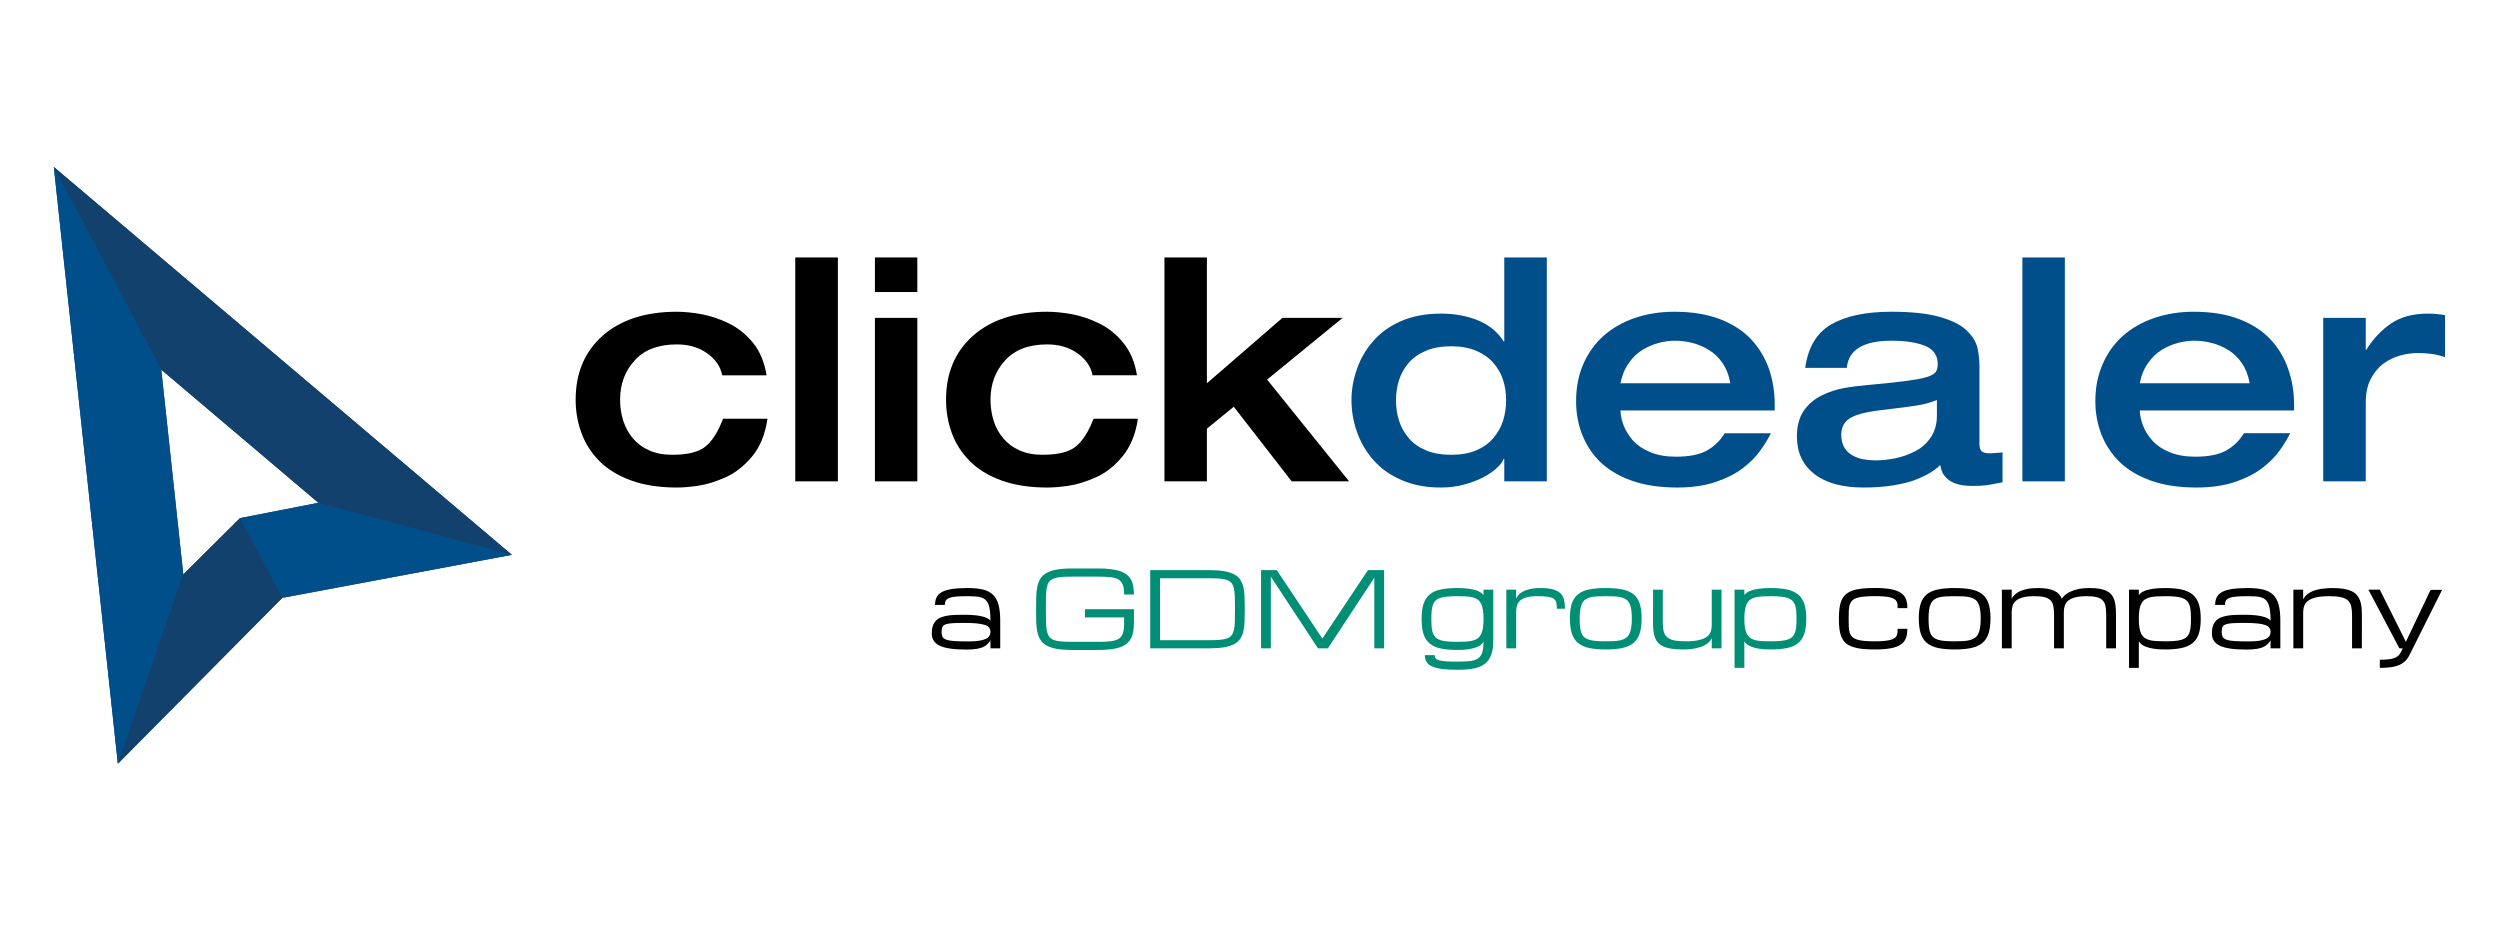
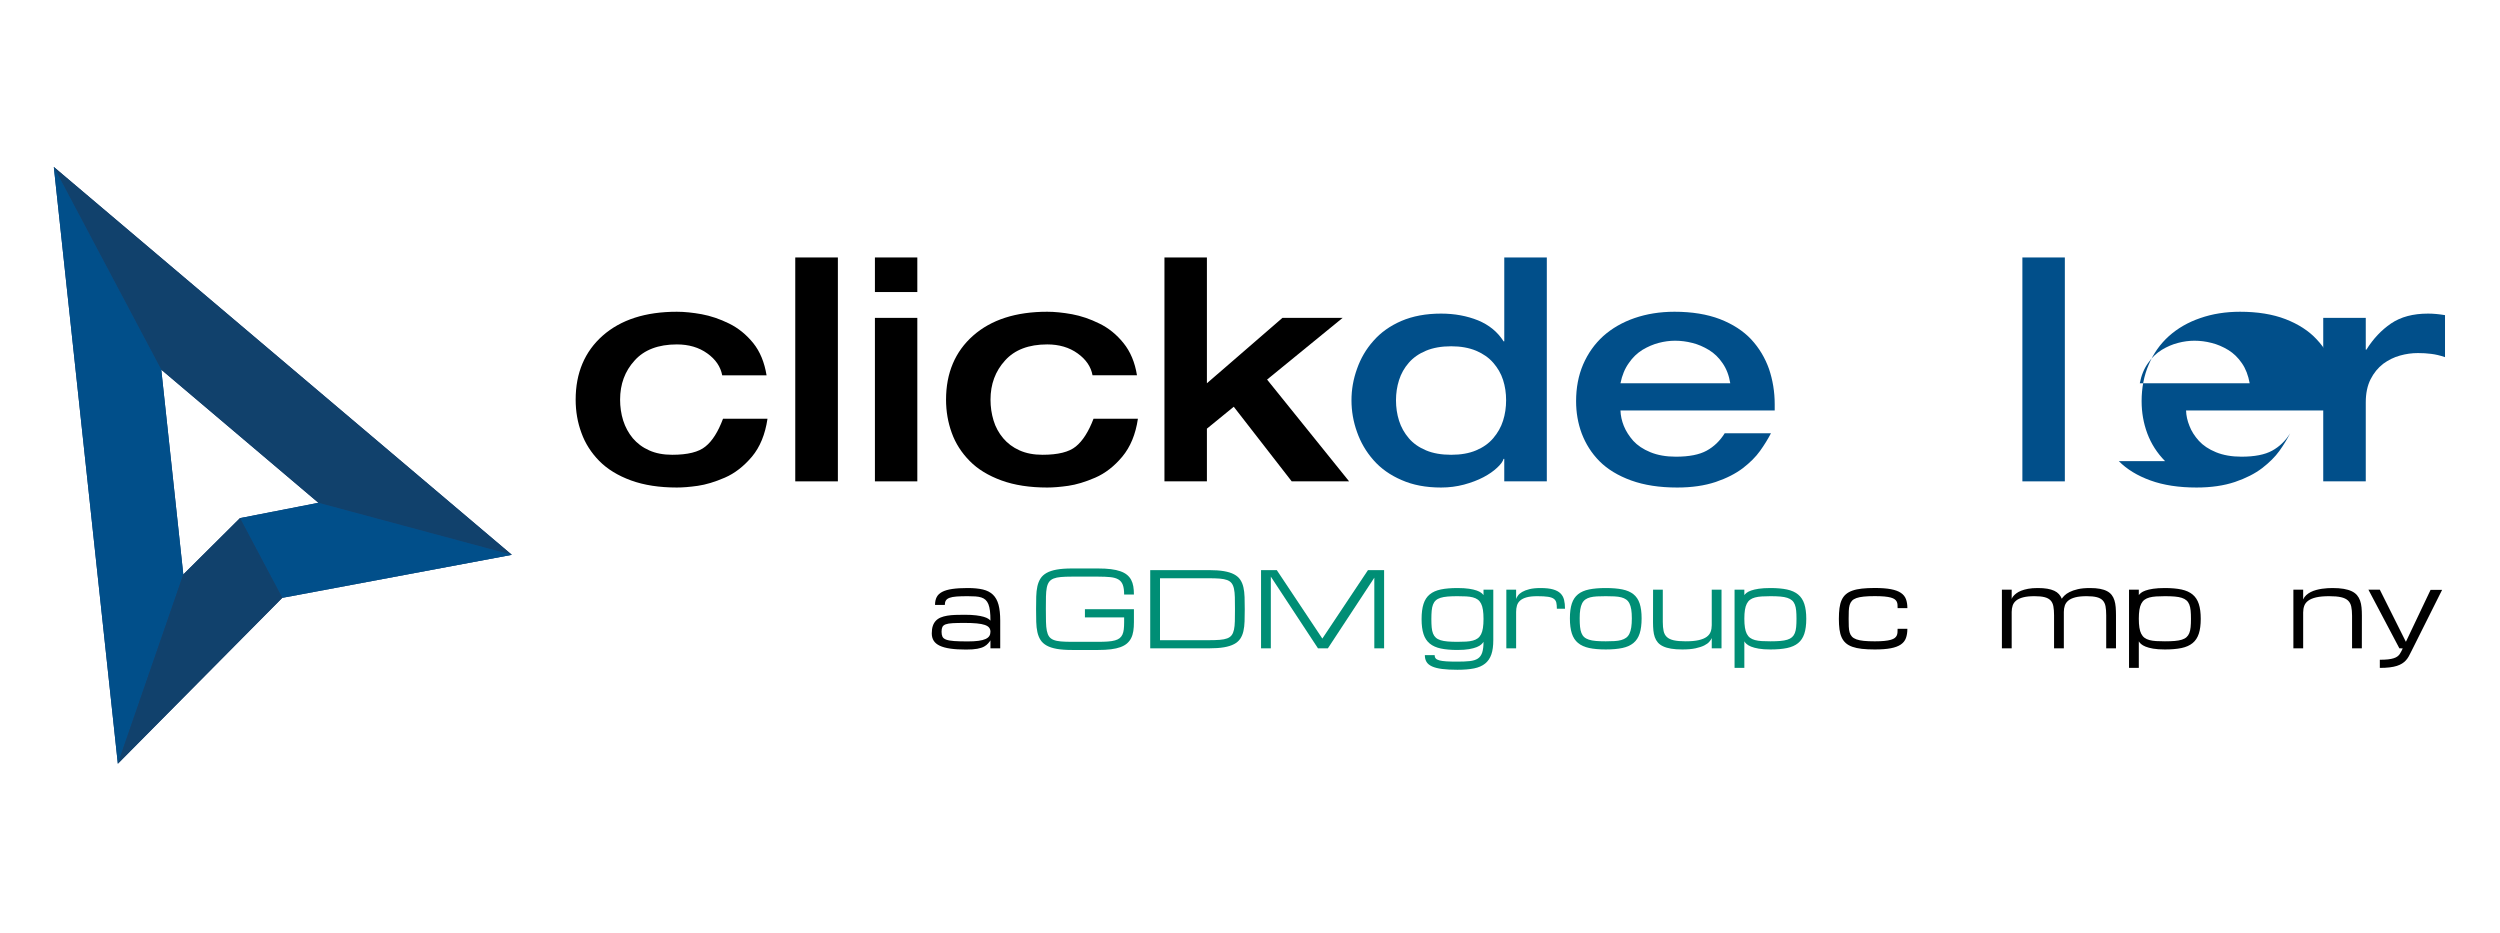
<svg xmlns="http://www.w3.org/2000/svg" viewBox="0 0 1365.333 509.333" height="509.333" width="1365.333" xml:space="preserve" id="svg2">
  <defs id="defs6">
    <clipPath id="clipPath18" clipPathUnits="userSpaceOnUse">
      <path id="path16" d="M 0,382 H 1024 V 0 H 0 Z" />
    </clipPath>
  </defs>
  <g transform="matrix(1.333,0,0,-1.333,0,509.333)" id="g10">
    <g id="g12">
      <g clip-path="url(#clipPath18)" id="g14">
        <g transform="translate(396.482,119.305)" id="g20">
          <path id="path22" style="fill:#000000;fill-opacity:1;fill-rule:nonzero;stroke:none" d="M 0,0 C 1.766,0 3.245,0.082 4.435,0.247 5.625,0.413 6.58,0.66 7.304,0.988 8.027,1.319 8.542,1.73 8.847,2.226 9.154,2.719 9.307,3.294 9.307,3.953 9.307,4.612 9.13,5.171 8.775,5.631 8.42,6.091 7.829,6.466 7.001,6.754 6.174,7.041 5.078,7.249 3.714,7.381 2.351,7.51 0.667,7.577 -1.335,7.577 -3.338,7.577 -4.956,7.542 -6.187,7.473 -7.417,7.405 -8.368,7.247 -9.035,7 -9.703,6.752 -10.151,6.39 -10.382,5.909 c -0.229,-0.48 -0.343,-1.132 -0.343,-1.956 0,-0.824 0.121,-1.492 0.365,-2.006 0.243,-0.515 0.741,-0.916 1.492,-1.205 C -8.117,0.454 -7.035,0.26 -5.624,0.155 -4.212,0.053 -2.338,0 0,0 M 9.307,0.462 C 9.265,0.294 8.952,-0.125 8.369,-0.792 7.95,-1.293 7.394,-1.733 6.698,-2.116 6.002,-2.499 5.074,-2.798 3.913,-3.013 2.75,-3.228 1.224,-3.336 -0.668,-3.336 c -2.518,0 -4.667,0.127 -6.448,0.385 -1.781,0.258 -3.234,0.653 -4.36,1.189 -1.128,0.536 -1.951,1.221 -2.473,2.056 -0.522,0.835 -0.783,1.828 -0.783,2.983 0,1.21 0.143,2.236 0.428,3.078 0.284,0.843 0.702,1.547 1.252,2.12 0.55,0.569 1.214,1.013 1.992,1.334 0.779,0.32 1.666,0.563 2.661,0.731 0.995,0.166 2.083,0.272 3.266,0.313 1.182,0.043 2.441,0.062 3.778,0.062 1.904,0 3.498,-0.081 4.778,-0.24 1.279,-0.159 2.326,-0.362 3.14,-0.606 C 7.376,9.826 7.992,9.565 8.41,9.287 8.827,9.009 9.125,8.753 9.307,8.516 c 0,1.557 -0.066,2.885 -0.199,3.985 C 8.977,13.6 8.76,14.518 8.462,15.256 8.162,15.993 7.776,16.58 7.304,17.018 6.83,17.456 6.25,17.787 5.561,18.01 4.874,18.232 4.069,18.375 3.152,18.437 2.233,18.5 1.182,18.53 0,18.53 -1.835,18.53 -3.36,18.485 -4.57,18.396 -5.779,18.305 -6.74,18.127 -7.449,17.863 -8.158,17.6 -8.661,17.233 -8.951,16.767 -9.244,16.302 -9.39,15.692 -9.39,14.941 h -4.006 c 0,1.267 0.226,2.337 0.679,3.214 0.45,0.878 1.202,1.589 2.253,2.139 1.05,0.549 2.431,0.951 4.141,1.199 1.712,0.252 3.82,0.377 6.323,0.377 2.448,0 4.521,-0.201 6.218,-0.604 1.698,-0.406 3.072,-1.115 4.121,-2.129 1.052,-1.016 1.808,-2.383 2.276,-4.102 0.466,-1.717 0.698,-3.891 0.698,-6.519 V -2.836 H 9.307 Z" />
        </g>
        <g transform="translate(460.565,138.503)" id="g24">
          <path id="path26" style="fill:#008e75;fill-opacity:1;fill-rule:nonzero;stroke:none" d="m 0,0 c 0,1.67 -0.182,2.992 -0.544,3.965 -0.362,0.973 -0.958,1.711 -1.793,2.212 -0.835,0.503 -1.934,0.82 -3.298,0.96 -1.364,0.138 -3.046,0.21 -5.05,0.21 H -21.41 c -1.781,0 -3.279,-0.054 -4.496,-0.158 -1.219,-0.104 -2.223,-0.315 -3.016,-0.635 -0.794,-0.321 -1.405,-0.781 -1.836,-1.377 -0.431,-0.599 -0.744,-1.391 -0.939,-2.379 -0.196,-0.988 -0.307,-2.203 -0.334,-3.644 -0.028,-1.438 -0.042,-3.159 -0.042,-5.162 0,-2.005 0.017,-3.726 0.052,-5.165 0.034,-1.439 0.149,-2.654 0.344,-3.642 0.195,-0.989 0.505,-1.781 0.929,-2.378 0.424,-0.598 1.032,-1.058 1.826,-1.379 0.793,-0.32 1.797,-0.531 3.016,-0.635 1.217,-0.103 2.715,-0.157 4.496,-0.157 h 10.746 c 1.559,0 2.901,0.041 4.027,0.125 1.128,0.084 2.088,0.237 2.881,0.46 0.793,0.221 1.431,0.528 1.919,0.917 0.487,0.39 0.867,0.88 1.138,1.471 0.271,0.593 0.455,1.301 0.552,2.128 0.098,0.828 0.147,1.8 0.147,2.913 v 2.002 h -16.068 v 3.34 H 4.006 v -5.342 c 0,-1.338 -0.084,-2.545 -0.25,-3.621 -0.167,-1.079 -0.463,-2.04 -0.888,-2.88 -0.424,-0.84 -0.991,-1.567 -1.7,-2.18 -0.71,-0.613 -1.606,-1.117 -2.692,-1.513 -1.084,-0.396 -2.379,-0.687 -3.882,-0.877 -1.502,-0.188 -3.254,-0.281 -5.258,-0.281 H -21.41 c -2.448,0 -4.51,0.149 -6.188,0.448 -1.675,0.299 -3.056,0.751 -4.141,1.358 -1.085,0.603 -1.923,1.366 -2.514,2.283 -0.592,0.919 -1.022,1.997 -1.295,3.235 -0.271,1.237 -0.427,2.637 -0.469,4.194 -0.042,1.558 -0.063,3.283 -0.063,5.176 0,1.892 0.021,3.615 0.063,5.175 0.042,1.557 0.198,2.956 0.469,4.192 0.273,1.24 0.703,2.317 1.295,3.237 0.591,0.917 1.429,1.678 2.514,2.283 1.085,0.606 2.466,1.057 4.141,1.357 1.678,0.298 3.74,0.449 6.188,0.449 h 10.725 c 2.004,0 3.757,-0.094 5.259,-0.283 C -3.923,10.216 -2.63,9.93 -1.544,9.547 -0.46,9.164 0.441,8.682 1.158,8.098 1.875,7.513 2.444,6.825 2.868,6.031 3.293,5.239 3.589,4.342 3.756,3.339 3.922,2.338 4.006,1.225 4.006,0 Z" />
        </g>
        <g transform="translate(495.266,119.808)" id="g28">
          <path id="path30" style="fill:#008e75;fill-opacity:1;fill-rule:nonzero;stroke:none" d="m 0,0 c 1.767,0 3.262,0.049 4.486,0.146 1.223,0.097 2.233,0.294 3.026,0.593 0.793,0.301 1.405,0.735 1.836,1.307 0.431,0.567 0.748,1.324 0.95,2.262 0.202,0.939 0.32,2.094 0.355,3.463 0.035,1.372 0.052,3.01 0.052,4.917 0,1.904 -0.017,3.542 -0.052,4.914 -0.035,1.369 -0.153,2.523 -0.355,3.463 -0.202,0.938 -0.519,1.694 -0.95,2.263 -0.431,0.57 -1.043,1.005 -1.836,1.305 C 6.719,24.932 5.714,25.13 4.497,25.228 3.279,25.325 1.781,25.375 0,25.375 H -20.012 V 0 Z M -24.018,-3.339 V 28.712 H 0 c 2.448,0 4.51,-0.143 6.187,-0.429 1.676,-0.284 3.06,-0.719 4.153,-1.303 1.091,-0.584 1.933,-1.315 2.524,-2.192 0.592,-0.876 1.023,-1.908 1.294,-3.098 0.271,-1.189 0.431,-2.533 0.48,-4.027 0.049,-1.495 0.073,-3.155 0.073,-4.975 0,-1.825 -0.024,-3.484 -0.073,-4.978 C 14.589,6.215 14.429,4.872 14.158,3.682 13.887,2.494 13.456,1.461 12.864,0.585 12.273,-0.293 11.431,-1.023 10.34,-1.606 9.247,-2.191 7.863,-2.627 6.187,-2.911 4.51,-3.196 2.448,-3.339 0,-3.339 Z" />
        </g>
        <g transform="translate(520.661,145.85)" id="g32">
          <path id="path34" style="fill:#008e75;fill-opacity:1;fill-rule:nonzero;stroke:none" d="M 0,0 V -29.381 H -4.007 V 2.67 H 2.439 L 21.109,-25.377 39.802,2.67 h 6.606 V -29.381 H 42.4 V -0.438 L 23.372,-29.381 h -4.051 z" />
        </g>
        <g transform="translate(597.117,137.835)" id="g36">
          <path id="path38" style="fill:#008e75;fill-opacity:1;fill-rule:nonzero;stroke:none" d="m 0,0 c -1.559,0 -2.904,-0.049 -4.038,-0.146 -1.134,-0.097 -2.097,-0.271 -2.89,-0.521 -0.793,-0.25 -1.435,-0.599 -1.931,-1.042 -0.493,-0.447 -0.876,-1.017 -1.148,-1.712 -0.27,-0.696 -0.451,-1.534 -0.542,-2.514 -0.09,-0.981 -0.135,-2.133 -0.135,-3.455 0,-1.307 0.045,-2.445 0.135,-3.411 0.091,-0.968 0.272,-1.795 0.542,-2.482 0.272,-0.69 0.655,-1.255 1.148,-1.702 0.496,-0.445 1.138,-0.792 1.931,-1.042 0.793,-0.25 1.756,-0.426 2.89,-0.522 1.134,-0.098 2.479,-0.147 4.038,-0.147 1.336,0 2.524,0.032 3.567,0.095 1.044,0.062 1.962,0.2 2.755,0.416 0.793,0.215 1.464,0.53 2.014,0.938 0.549,0.411 0.998,0.961 1.347,1.65 0.347,0.69 0.601,1.543 0.76,2.567 0.161,1.021 0.24,2.257 0.24,3.703 0,1.447 -0.079,2.684 -0.24,3.715 -0.159,1.029 -0.413,1.888 -0.76,2.577 -0.349,0.688 -0.798,1.234 -1.347,1.638 -0.55,0.403 -1.221,0.71 -2.014,0.918 -0.793,0.208 -1.711,0.34 -2.755,0.396 C 2.524,-0.027 1.336,0 0,0 m 14.689,-18.027 c 0,-2.337 -0.262,-4.279 -0.793,-5.824 -0.528,-1.543 -1.376,-2.793 -2.545,-3.745 -1.168,-0.953 -2.685,-1.616 -4.548,-1.992 C 4.938,-29.963 2.67,-30.151 0,-30.151 c -2.504,0 -4.607,0.111 -6.312,0.334 -1.705,0.222 -3.079,0.573 -4.121,1.053 -1.044,0.481 -1.793,1.099 -2.244,1.858 -0.452,0.758 -0.677,1.678 -0.677,2.764 h 4.004 c 0,-0.542 0.144,-0.988 0.429,-1.336 0.284,-0.347 0.783,-0.618 1.493,-0.812 0.709,-0.194 1.664,-0.331 2.867,-0.409 1.205,-0.077 2.724,-0.114 4.561,-0.114 2.004,0 3.686,0.073 5.05,0.22 1.362,0.146 2.463,0.489 3.296,1.031 0.835,0.544 1.432,1.364 1.795,2.464 0.361,1.099 0.542,2.566 0.542,4.402 -0.195,-0.332 -0.503,-0.696 -0.929,-1.084 -0.424,-0.39 -1.042,-0.752 -1.857,-1.087 -0.813,-0.332 -1.86,-0.611 -3.14,-0.835 -1.28,-0.221 -2.864,-0.332 -4.757,-0.332 -2.672,0 -4.938,0.197 -6.803,0.594 -1.863,0.395 -3.381,1.076 -4.549,2.034 -1.169,0.96 -2.016,2.255 -2.546,3.882 -0.529,1.627 -0.793,3.672 -0.793,6.134 0,2.506 0.264,4.578 0.793,6.22 0.53,1.64 1.377,2.941 2.546,3.901 1.168,0.96 2.686,1.634 4.549,2.025 C -4.938,3.146 -2.672,3.34 0,3.34 1.893,3.34 3.477,3.241 4.757,3.047 6.037,2.853 7.084,2.608 7.897,2.317 8.712,2.025 9.33,1.709 9.754,1.367 10.18,1.027 10.488,0.718 10.683,0.439 v 2.234 h 4.006 z" />
        </g>
        <g transform="translate(637.851,132.683)" id="g40">
          <path id="path42" style="fill:#008e75;fill-opacity:1;fill-rule:nonzero;stroke:none" d="m 0,0 c 0,1 -0.073,1.833 -0.22,2.492 -0.146,0.661 -0.49,1.191 -1.033,1.586 -0.542,0.398 -1.346,0.676 -2.409,0.835 -1.065,0.161 -2.515,0.239 -4.353,0.239 -1.793,0 -3.254,-0.155 -4.381,-0.467 -1.126,-0.314 -2.01,-0.756 -2.65,-1.326 -0.641,-0.571 -1.074,-1.254 -1.304,-2.044 -0.229,-0.794 -0.344,-1.677 -0.344,-2.651 v -14.878 h -4.007 V 7.825 h 4.007 v -3.82 c 0.138,0.432 0.396,0.908 0.773,1.431 0.375,0.522 0.945,1.007 1.709,1.46 0.767,0.452 1.757,0.831 2.974,1.137 1.218,0.307 2.738,0.459 4.56,0.459 2.087,0 3.784,-0.184 5.092,-0.554 C -0.278,7.57 0.74,7.028 1.471,6.312 2.2,5.595 2.695,4.708 2.952,3.65 3.21,2.593 3.338,1.377 3.338,0 Z" />
        </g>
        <g transform="translate(647.198,128.758)" id="g44">
          <path id="path46" style="fill:#008e75;fill-opacity:1;fill-rule:nonzero;stroke:none" d="m 0,0 c 0,-1.321 0.049,-2.47 0.146,-3.447 0.097,-0.977 0.283,-1.816 0.553,-2.516 0.271,-0.703 0.651,-1.274 1.136,-1.713 0.488,-0.441 1.128,-0.791 1.921,-1.053 0.793,-0.262 1.757,-0.44 2.89,-0.537 1.134,-0.097 2.48,-0.144 4.039,-0.144 1.335,0 2.527,0.032 3.578,0.094 1.05,0.061 1.968,0.202 2.754,0.421 0.786,0.221 1.456,0.535 2.012,0.94 0.557,0.406 1.005,0.959 1.347,1.661 0.341,0.702 0.592,1.564 0.752,2.589 0.16,1.026 0.239,2.259 0.239,3.705 0,1.416 -0.079,2.624 -0.239,3.62 -0.16,0.998 -0.411,1.833 -0.752,2.507 -0.342,0.674 -0.79,1.207 -1.347,1.6 C 18.473,8.119 17.803,8.414 17.017,8.614 16.231,8.813 15.313,8.94 14.263,8.995 13.212,9.05 12.02,9.077 10.685,9.077 9.348,9.077 8.155,9.05 7.105,8.995 6.055,8.94 5.136,8.813 4.35,8.614 3.564,8.414 2.894,8.119 2.337,7.727 1.781,7.334 1.333,6.801 0.991,6.127 0.649,5.453 0.399,4.618 0.239,3.62 0.079,2.624 0,1.416 0,0 m -4.008,0 c 0,2.44 0.265,4.463 0.794,6.062 0.529,1.601 1.377,2.872 2.546,3.809 1.168,0.938 2.686,1.598 4.55,1.977 1.864,0.379 4.131,0.569 6.803,0.569 2.669,0 4.938,-0.19 6.802,-0.569 1.863,-0.379 3.38,-1.039 4.547,-1.977 1.17,-0.937 2.018,-2.208 2.547,-3.809 C 25.11,4.463 25.374,2.44 25.374,0 c 0,-2.482 -0.264,-4.545 -0.793,-6.186 -0.529,-1.641 -1.377,-2.944 -2.547,-3.912 -1.167,-0.967 -2.684,-1.651 -4.547,-2.052 -1.864,-0.399 -4.133,-0.598 -6.802,-0.598 -2.672,0 -4.939,0.199 -6.803,0.598 -1.864,0.401 -3.382,1.085 -4.55,2.052 -1.169,0.968 -2.017,2.271 -2.546,3.912 -0.529,1.641 -0.794,3.704 -0.794,6.186" />
        </g>
        <g transform="translate(681.252,140.508)" id="g48">
          <path id="path50" style="fill:#008e75;fill-opacity:1;fill-rule:nonzero;stroke:none" d="m 0,0 v -13.226 c 0,-1.474 0.111,-2.716 0.335,-3.729 0.222,-1.012 0.667,-1.828 1.336,-2.449 0.67,-0.62 1.615,-1.067 2.841,-1.343 1.225,-0.274 2.841,-0.413 4.846,-0.413 2.173,0 3.953,0.159 5.338,0.476 1.386,0.316 2.476,0.764 3.269,1.342 0.793,0.579 1.341,1.274 1.639,2.088 0.3,0.812 0.45,1.713 0.45,2.705 V 0 h 4.006 v -24.039 h -4.006 v 4.202 c -0.197,-0.45 -0.524,-0.947 -0.982,-1.491 -0.46,-0.545 -1.149,-1.05 -2.067,-1.515 -0.92,-0.466 -2.108,-0.857 -3.562,-1.177 -1.456,-0.32 -3.263,-0.478 -5.422,-0.478 -1.792,0 -3.332,0.106 -4.616,0.323 -1.286,0.215 -2.377,0.534 -3.273,0.96 -0.897,0.424 -1.615,0.949 -2.157,1.575 -0.542,0.626 -0.959,1.353 -1.252,2.182 -0.291,0.827 -0.486,1.749 -0.584,2.763 -0.096,1.016 -0.146,2.128 -0.146,3.341 L -3.984,0 Z" />
        </g>
        <g transform="translate(725.345,137.835)" id="g52">
          <path id="path54" style="fill:#008e75;fill-opacity:1;fill-rule:nonzero;stroke:none" d="m 0,0 c -1.335,0 -2.524,-0.033 -3.568,-0.102 -1.044,-0.069 -1.961,-0.21 -2.754,-0.423 -0.793,-0.213 -1.465,-0.523 -2.015,-0.929 -0.549,-0.405 -0.997,-0.949 -1.345,-1.63 -0.349,-0.681 -0.603,-1.523 -0.762,-2.528 -0.16,-1.005 -0.24,-2.206 -0.24,-3.609 0,-1.418 0.08,-2.634 0.24,-3.652 0.159,-1.019 0.413,-1.87 0.762,-2.55 0.348,-0.681 0.796,-1.223 1.345,-1.63 0.55,-0.407 1.222,-0.715 2.015,-0.927 0.793,-0.213 1.71,-0.352 2.754,-0.414 1.044,-0.061 2.233,-0.093 3.568,-0.093 1.558,0 2.904,0.047 4.037,0.144 1.134,0.097 2.098,0.269 2.89,0.516 0.793,0.248 1.437,0.592 1.931,1.032 0.493,0.44 0.876,1.002 1.148,1.682 0.27,0.679 0.451,1.5 0.542,2.455 0.09,0.956 0.135,2.081 0.135,3.374 0,1.292 -0.045,2.421 -0.135,3.383 -0.091,0.964 -0.272,1.79 -0.542,2.477 C 9.734,-2.736 9.351,-2.173 8.858,-1.732 8.364,-1.291 7.72,-0.941 6.927,-0.68 6.135,-0.418 5.171,-0.241 4.037,-0.144 2.904,-0.047 1.558,0 0,0 m 0,3.34 c 2.671,0 4.938,-0.2 6.803,-0.6 1.863,-0.401 3.381,-1.085 4.549,-2.049 1.169,-0.965 2.015,-2.259 2.545,-3.879 0.529,-1.623 0.793,-3.655 0.793,-6.096 0,-2.441 -0.264,-4.467 -0.793,-6.081 -0.53,-1.614 -1.376,-2.898 -2.545,-3.853 -1.168,-0.954 -2.686,-1.627 -4.549,-2.019 -1.865,-0.392 -4.132,-0.588 -6.803,-0.588 -1.905,0 -3.499,0.112 -4.778,0.332 -1.281,0.222 -2.327,0.501 -3.141,0.835 -0.814,0.335 -1.433,0.695 -1.857,1.08 -0.425,0.385 -0.727,0.749 -0.908,1.091 V -29.38 H -14.69 V 2.673 h 4.006 V 0.439 c 0.181,0.279 0.483,0.588 0.908,0.928 0.424,0.342 1.043,0.658 1.857,0.95 0.814,0.291 1.86,0.536 3.141,0.73 C -3.499,3.241 -1.905,3.34 0,3.34" />
        </g>
        <g transform="translate(753.39,128.551)" id="g56">
          <path id="path58" style="fill:#000000;fill-opacity:1;fill-rule:nonzero;stroke:none" d="m 0,0 c 0,1.655 0.084,3.117 0.251,4.388 0.167,1.268 0.461,2.373 0.886,3.31 0.423,0.94 0.994,1.723 1.709,2.349 0.717,0.627 1.62,1.136 2.712,1.522 1.09,0.387 2.386,0.661 3.888,0.827 1.502,0.166 3.254,0.249 5.255,0.249 2.673,0 4.874,-0.164 6.6,-0.492 1.725,-0.326 3.09,-0.827 4.093,-1.502 1.002,-0.673 1.697,-1.529 2.087,-2.566 0.39,-1.037 0.585,-2.271 0.585,-3.705 h -4.005 c 0,0.516 -0.015,0.996 -0.042,1.44 C 23.99,6.268 23.89,6.669 23.716,7.031 23.542,7.393 23.267,7.716 22.89,8.001 22.514,8.287 21.979,8.525 21.282,8.722 20.586,8.917 19.705,9.063 18.639,9.161 17.573,9.257 16.262,9.307 14.701,9.307 12.919,9.307 11.418,9.245 10.199,9.12 8.981,8.996 7.975,8.793 7.182,8.512 6.388,8.229 5.774,7.852 5.344,7.377 4.913,6.901 4.598,6.319 4.403,5.634 4.208,4.944 4.094,4.138 4.06,3.209 4.024,2.28 4.007,1.21 4.007,0 c 0,-1.183 0.017,-2.231 0.053,-3.146 0.034,-0.916 0.148,-1.713 0.343,-2.395 0.195,-0.681 0.51,-1.254 0.941,-1.723 0.43,-0.466 1.044,-0.844 1.838,-1.133 0.793,-0.291 1.799,-0.496 3.017,-0.621 1.219,-0.124 2.72,-0.185 4.502,-0.185 1.561,0 2.872,0.053 3.938,0.161 1.066,0.106 1.947,0.26 2.643,0.461 0.697,0.2 1.232,0.448 1.608,0.742 0.377,0.293 0.652,0.631 0.826,1.013 0.174,0.381 0.274,0.801 0.303,1.263 0.027,0.46 0.042,0.958 0.042,1.494 h 4.005 c 0,-1.461 -0.195,-2.728 -0.585,-3.798 -0.39,-1.072 -1.085,-1.952 -2.087,-2.64 -1.003,-0.689 -2.368,-1.201 -4.093,-1.534 -1.726,-0.334 -3.927,-0.5 -6.6,-0.5 -2.001,0 -3.753,0.084 -5.255,0.252 -1.502,0.168 -2.798,0.446 -3.888,0.831 -1.092,0.387 -1.995,0.895 -2.712,1.524 C 2.131,-9.302 1.56,-8.522 1.137,-7.597 0.712,-6.672 0.418,-5.58 0.251,-4.323 0.084,-3.069 0,-1.628 0,0" />
        </g>
        <g transform="translate(790.136,128.758)" id="g60">
-           <path id="path62" style="fill:#000000;fill-opacity:1;fill-rule:nonzero;stroke:none" d="M 0,0 C 0,-1.321 0.049,-2.47 0.146,-3.447 0.243,-4.424 0.429,-5.263 0.699,-5.963 0.97,-6.666 1.35,-7.237 1.835,-7.676 2.323,-8.117 2.963,-8.467 3.757,-8.729 4.55,-8.991 5.513,-9.169 6.646,-9.266 7.78,-9.363 9.126,-9.41 10.685,-9.41 c 1.335,0 2.527,0.032 3.578,0.094 1.05,0.061 1.968,0.202 2.755,0.421 0.785,0.221 1.456,0.535 2.012,0.94 0.556,0.406 1.004,0.959 1.346,1.661 0.342,0.702 0.592,1.564 0.752,2.589 0.16,1.026 0.239,2.259 0.239,3.705 0,1.416 -0.079,2.624 -0.239,3.62 -0.16,0.998 -0.41,1.833 -0.752,2.507 -0.342,0.674 -0.79,1.207 -1.346,1.6 C 18.474,8.119 17.803,8.414 17.018,8.614 16.231,8.813 15.313,8.94 14.263,8.995 13.212,9.05 12.02,9.077 10.685,9.077 9.348,9.077 8.155,9.05 7.105,8.995 6.055,8.94 5.136,8.813 4.351,8.614 3.564,8.414 2.894,8.119 2.338,7.727 1.781,7.334 1.333,6.801 0.991,6.127 0.649,5.453 0.399,4.618 0.239,3.62 0.079,2.624 0,1.416 0,0 m -4.008,0 c 0,2.44 0.265,4.463 0.794,6.062 0.529,1.601 1.377,2.872 2.547,3.809 1.167,0.938 2.685,1.598 4.549,1.977 1.864,0.379 4.131,0.569 6.803,0.569 2.669,0 4.938,-0.19 6.802,-0.569 1.863,-0.379 3.38,-1.039 4.547,-1.977 1.17,-0.937 2.018,-2.208 2.547,-3.809 C 25.11,4.463 25.375,2.44 25.375,0 c 0,-2.482 -0.265,-4.545 -0.794,-6.186 -0.529,-1.641 -1.377,-2.944 -2.547,-3.912 -1.167,-0.967 -2.684,-1.651 -4.547,-2.052 -1.864,-0.399 -4.133,-0.598 -6.802,-0.598 -2.672,0 -4.939,0.199 -6.803,0.598 -1.864,0.401 -3.382,1.085 -4.549,2.052 -1.17,0.968 -2.018,2.271 -2.547,3.912 -0.529,1.641 -0.794,3.704 -0.794,6.186" />
-         </g>
+           </g>
        <g transform="translate(845.559,116.469)" id="g64">
          <path id="path66" style="fill:#000000;fill-opacity:1;fill-rule:nonzero;stroke:none" d="m 0,0 h -4.006 v 13.563 c 0,1.446 -0.093,2.667 -0.283,3.663 -0.187,0.993 -0.568,1.797 -1.147,2.409 -0.577,0.612 -1.389,1.054 -2.441,1.325 -1.049,0.271 -2.431,0.406 -4.141,0.406 -1.878,0 -3.423,-0.155 -4.632,-0.468 -1.212,-0.313 -2.165,-0.752 -2.86,-1.315 -0.695,-0.563 -1.179,-1.241 -1.451,-2.034 -0.27,-0.793 -0.406,-1.677 -0.406,-2.651 V 0 h -4.007 v 24.039 h 4.007 V 20.24 c 0.013,0.043 0.077,0.181 0.187,0.417 0.111,0.237 0.31,0.519 0.596,0.846 0.283,0.326 0.675,0.678 1.167,1.054 0.495,0.376 1.134,0.723 1.922,1.044 0.785,0.319 1.734,0.584 2.847,0.792 1.113,0.209 2.434,0.313 3.964,0.313 1.503,0 2.807,-0.093 3.913,-0.281 1.106,-0.19 2.052,-0.468 2.837,-0.835 0.787,-0.368 1.426,-0.828 1.92,-1.378 0.494,-0.55 0.888,-1.178 1.18,-1.888 0.236,0.375 0.605,0.814 1.106,1.315 0.501,0.501 1.2,0.981 2.097,1.439 0.898,0.459 2.02,0.846 3.369,1.157 1.35,0.315 2.998,0.471 4.947,0.471 1.598,0 2.973,-0.108 4.121,-0.323 1.147,-0.216 2.117,-0.536 2.91,-0.96 0.794,-0.426 1.431,-0.95 1.909,-1.576 0.48,-0.626 0.85,-1.353 1.106,-2.181 0.258,-0.827 0.428,-1.752 0.512,-2.775 0.084,-1.023 0.125,-2.132 0.125,-3.328 V 0 h -4.007 v 13.563 c 0,1.446 -0.093,2.667 -0.281,3.663 -0.186,0.993 -0.57,1.797 -1.146,2.409 -0.58,0.612 -1.393,1.054 -2.443,1.325 -1.051,0.271 -2.43,0.406 -4.142,0.406 -1.878,0 -3.422,-0.155 -4.632,-0.468 C 3.507,20.585 2.554,20.146 1.857,19.583 1.163,19.02 0.679,18.342 0.408,17.549 0.135,16.756 0,15.872 0,14.898 Z" />
        </g>
        <g transform="translate(886.959,137.835)" id="g68">
          <path id="path70" style="fill:#000000;fill-opacity:1;fill-rule:nonzero;stroke:none" d="m 0,0 c -1.335,0 -2.524,-0.033 -3.568,-0.102 -1.044,-0.069 -1.961,-0.21 -2.754,-0.423 -0.793,-0.213 -1.465,-0.523 -2.015,-0.929 -0.549,-0.405 -0.997,-0.949 -1.345,-1.63 -0.349,-0.681 -0.603,-1.523 -0.762,-2.528 -0.16,-1.005 -0.24,-2.206 -0.24,-3.609 0,-1.418 0.08,-2.634 0.24,-3.652 0.159,-1.019 0.413,-1.87 0.762,-2.55 0.348,-0.681 0.796,-1.223 1.345,-1.63 0.55,-0.407 1.222,-0.715 2.015,-0.927 0.793,-0.213 1.71,-0.352 2.754,-0.414 1.044,-0.061 2.233,-0.093 3.568,-0.093 1.557,0 2.904,0.047 4.037,0.144 1.134,0.097 2.098,0.269 2.89,0.516 0.793,0.248 1.437,0.592 1.93,1.032 0.494,0.44 0.877,1.002 1.149,1.682 0.27,0.679 0.451,1.5 0.542,2.455 0.09,0.956 0.135,2.081 0.135,3.374 0,1.292 -0.045,2.421 -0.135,3.383 -0.091,0.964 -0.272,1.79 -0.542,2.477 C 9.734,-2.736 9.351,-2.173 8.857,-1.732 8.364,-1.291 7.72,-0.941 6.927,-0.68 6.135,-0.418 5.171,-0.241 4.037,-0.144 2.904,-0.047 1.557,0 0,0 m 0,3.34 c 2.671,0 4.938,-0.2 6.803,-0.6 1.863,-0.401 3.381,-1.085 4.549,-2.049 1.169,-0.965 2.016,-2.259 2.545,-3.879 0.53,-1.623 0.793,-3.655 0.793,-6.096 0,-2.441 -0.263,-4.467 -0.793,-6.081 -0.529,-1.614 -1.376,-2.898 -2.545,-3.853 -1.168,-0.954 -2.686,-1.627 -4.549,-2.019 -1.865,-0.392 -4.132,-0.588 -6.803,-0.588 -1.905,0 -3.499,0.112 -4.777,0.332 -1.282,0.222 -2.328,0.501 -3.142,0.835 -0.814,0.335 -1.433,0.695 -1.856,1.08 -0.426,0.385 -0.729,0.749 -0.909,1.091 V -29.38 h -4.007 V 2.673 h 4.007 V 0.439 c 0.18,0.279 0.483,0.588 0.909,0.928 0.423,0.342 1.042,0.658 1.856,0.95 0.814,0.291 1.86,0.536 3.142,0.73 C -3.499,3.241 -1.905,3.34 0,3.34" />
        </g>
        <g transform="translate(920.949,119.305)" id="g72">
-           <path id="path74" style="fill:#000000;fill-opacity:1;fill-rule:nonzero;stroke:none" d="M 0,0 C 1.767,0 3.246,0.082 4.437,0.247 5.625,0.413 6.582,0.66 7.306,0.988 8.027,1.319 8.543,1.73 8.848,2.226 9.155,2.719 9.309,3.294 9.309,3.953 9.309,4.612 9.131,5.171 8.776,5.631 8.421,6.091 7.83,6.466 7.002,6.754 6.175,7.041 5.079,7.249 3.715,7.381 2.353,7.51 0.668,7.577 -1.334,7.577 -3.337,7.577 -4.955,7.542 -6.186,7.473 -7.416,7.405 -8.366,7.247 -9.034,7 -9.701,6.752 -10.15,6.39 -10.381,5.909 c -0.228,-0.48 -0.343,-1.132 -0.343,-1.956 0,-0.824 0.12,-1.492 0.365,-2.006 0.244,-0.515 0.742,-0.916 1.493,-1.205 C -8.115,0.454 -7.034,0.26 -5.623,0.155 -4.211,0.053 -2.337,0 0,0 M 9.309,0.462 C 9.267,0.294 8.953,-0.125 8.37,-0.792 7.951,-1.293 7.395,-1.733 6.699,-2.116 6.004,-2.499 5.074,-2.798 3.914,-3.013 2.752,-3.228 1.225,-3.336 -0.666,-3.336 c -2.519,0 -4.668,0.127 -6.449,0.385 -1.781,0.258 -3.234,0.653 -4.361,1.189 -1.127,0.536 -1.95,1.221 -2.472,2.056 -0.522,0.835 -0.782,1.828 -0.782,2.983 0,1.21 0.142,2.236 0.427,3.078 0.284,0.843 0.702,1.547 1.252,2.12 0.549,0.569 1.214,1.013 1.993,1.334 0.778,0.32 1.665,0.563 2.661,0.731 0.994,0.166 2.083,0.272 3.265,0.313 1.183,0.043 2.441,0.062 3.778,0.062 1.904,0 3.498,-0.081 4.778,-0.24 C 4.703,10.516 5.75,10.313 6.564,10.069 7.378,9.826 7.993,9.565 8.411,9.287 8.828,9.009 9.126,8.753 9.309,8.516 c 0,1.557 -0.067,2.885 -0.2,3.985 C 8.978,13.6 8.762,14.518 8.463,15.256 8.163,15.993 7.776,16.58 7.306,17.018 6.831,17.456 6.251,17.787 5.562,18.01 4.875,18.232 4.07,18.375 3.153,18.437 2.234,18.5 1.183,18.53 0,18.53 c -1.835,0 -3.358,-0.045 -4.568,-0.134 -1.21,-0.091 -2.17,-0.269 -2.879,-0.533 -0.71,-0.263 -1.212,-0.63 -1.504,-1.096 -0.292,-0.465 -0.438,-1.075 -0.438,-1.826 h -4.007 c 0,1.267 0.227,2.337 0.679,3.214 0.451,0.878 1.203,1.589 2.254,2.139 1.05,0.549 2.432,0.951 4.141,1.199 1.712,0.252 3.82,0.377 6.322,0.377 2.449,0 4.522,-0.201 6.22,-0.604 1.697,-0.406 3.071,-1.115 4.121,-2.129 1.051,-1.016 1.807,-2.383 2.275,-4.102 0.465,-1.717 0.697,-3.891 0.697,-6.519 V -2.836 H 9.309 Z" />
-         </g>
+           </g>
        <g transform="translate(963.644,116.469)" id="g76">
          <path id="path78" style="fill:#000000;fill-opacity:1;fill-rule:nonzero;stroke:none" d="m 0,0 v 13.354 c 0,1.489 -0.111,2.744 -0.334,3.766 -0.223,1.023 -0.667,1.848 -1.337,2.474 -0.667,0.625 -1.612,1.077 -2.837,1.355 -1.224,0.279 -2.837,0.417 -4.841,0.417 -2.17,0 -3.947,-0.16 -5.332,-0.478 -1.383,-0.322 -2.471,-0.774 -3.264,-1.357 -0.793,-0.584 -1.339,-1.287 -1.639,-2.108 -0.298,-0.82 -0.448,-1.733 -0.448,-2.734 V 0 h -4.008 v 24.039 h 4.008 v -4.008 c 0.292,0.682 0.71,1.27 1.251,1.764 0.544,0.493 1.155,0.914 1.837,1.263 0.682,0.347 1.42,0.629 2.212,0.845 0.794,0.215 1.586,0.382 2.379,0.501 0.792,0.117 1.561,0.198 2.306,0.239 0.743,0.041 1.421,0.063 2.034,0.063 1.781,0 3.315,-0.111 4.601,-0.334 1.287,-0.223 2.38,-0.549 3.276,-0.98 0.897,-0.432 1.618,-0.968 2.159,-1.607 0.543,-0.64 0.963,-1.381 1.264,-2.222 0.299,-0.842 0.496,-1.782 0.595,-2.818 0.096,-1.036 0.144,-2.167 0.144,-3.391 L 4.007,0 Z" />
        </g>
        <g transform="translate(970.342,140.508)" id="g80">
          <path id="path82" style="fill:#000000;fill-opacity:1;fill-rule:nonzero;stroke:none" d="m 0,0 4.673,-0.001 10.684,-21.364 10.117,21.291 h 4.722 l -12.03,-24.039 -0.676,-1.342 c -0.318,-0.663 -0.643,-1.292 -0.972,-1.883 -0.33,-0.59 -0.712,-1.128 -1.152,-1.612 -0.44,-0.486 -0.958,-0.919 -1.554,-1.3 -0.597,-0.383 -1.31,-0.706 -2.137,-0.974 -0.828,-0.265 -1.812,-0.47 -2.952,-0.612 -1.142,-0.146 -2.492,-0.217 -4.048,-0.217 v 3.338 c 1.335,0 2.462,0.053 3.379,0.157 0.919,0.105 1.687,0.258 2.307,0.46 0.618,0.202 1.117,0.443 1.491,0.719 0.377,0.28 0.689,0.592 0.941,0.94 0.249,0.347 0.47,0.719 0.66,1.115 0.19,0.394 0.393,0.816 0.61,1.268 l -1.375,0.017 z" />
        </g>
        <g transform="translate(277.31,182.355)" id="g84">
          <path id="path86" style="fill:#000000;fill-opacity:1;fill-rule:nonzero;stroke:none" d="m 0,0 c 2.431,0 5.312,0.231 8.582,0.699 3.282,0.469 7.001,1.581 11.062,3.342 4.095,1.769 7.772,4.655 11.117,8.593 3.311,3.967 5.439,9.155 6.376,15.552 H 18.915 C 16.922,22.864 14.546,19.074 11.728,16.821 8.989,14.537 4.424,13.416 -1.889,13.416 c -3.61,0 -6.774,0.592 -9.456,1.811 -2.759,1.22 -4.931,2.895 -6.719,4.981 -1.745,2.128 -3.062,4.532 -3.933,7.266 -0.848,2.748 -1.257,5.573 -1.257,8.526 0,6.31 1.946,11.686 5.966,16.061 3.913,4.37 9.721,6.572 17.288,6.572 4.868,0 9.046,-1.219 12.46,-3.673 3.43,-2.454 5.439,-5.431 6.123,-8.98 h 18.17 c -0.859,5.309 -2.681,9.733 -5.461,13.199 -2.844,3.503 -6.151,6.181 -9.929,8.03 -3.778,1.856 -7.524,3.11 -11.183,3.795 -3.663,0.658 -7.06,1.014 -10.18,1.014 -12.821,0 -22.935,-3.247 -30.377,-9.79 C -37.743,55.713 -41.463,46.951 -41.463,36 c 0,-4.795 0.776,-9.338 2.377,-13.636 1.525,-4.274 3.999,-8.116 7.31,-11.496 3.345,-3.371 7.651,-6.01 13.023,-7.969 C -13.438,0.966 -7.161,0 0,0" />
        </g>
        <path id="path88" style="fill:#000000;fill-opacity:1;fill-rule:nonzero;stroke:none" d="m 343.279,276.613 h -17.458 v -91.732 h 17.458 z" />
        <path id="path90" style="fill:#000000;fill-opacity:1;fill-rule:nonzero;stroke:none" d="m 375.828,276.613 h -17.372 v -14.166 h 17.372 z" />
        <path id="path92" style="fill:#000000;fill-opacity:1;fill-rule:nonzero;stroke:none" d="m 375.828,251.861 h -17.372 v -66.98 h 17.372 z" />
        <g transform="translate(440.776,199.176)" id="g94">
          <path id="path96" style="fill:#000000;fill-opacity:1;fill-rule:nonzero;stroke:none" d="m 0,0 c -2.754,-2.284 -7.313,-3.406 -13.655,-3.406 -3.59,0 -6.716,0.593 -9.432,1.811 -2.723,1.22 -4.935,2.896 -6.691,4.982 -1.777,2.128 -3.126,4.532 -3.939,7.265 -0.836,2.749 -1.243,5.574 -1.243,8.527 0,6.309 1.967,11.686 5.97,16.06 3.936,4.371 9.68,6.573 17.267,6.573 4.845,0 9.032,-1.219 12.438,-3.673 3.434,-2.454 5.473,-5.431 6.125,-8.98 h 18.208 c -0.836,5.309 -2.722,9.733 -5.523,13.199 -2.817,3.502 -6.104,6.181 -9.94,8.03 -3.74,1.856 -7.492,3.11 -11.145,3.795 -3.669,0.657 -7.063,1.014 -10.163,1.014 -12.827,0 -22.931,-3.248 -30.36,-9.791 -7.365,-6.514 -11.094,-15.277 -11.094,-26.227 0,-4.795 0.785,-9.338 2.35,-13.637 1.541,-4.273 4.001,-8.116 7.346,-11.496 3.304,-3.37 7.65,-6.009 13.023,-7.968 5.303,-1.933 11.586,-2.899 18.735,-2.899 2.434,0 5.295,0.231 8.597,0.699 3.276,0.469 7.004,1.581 11.065,3.342 4.078,1.768 7.797,4.655 11.082,8.593 3.305,3.966 5.473,9.154 6.411,15.552 H 7.244 C 5.216,6.043 2.783,2.252 0,0" />
        </g>
        <g transform="translate(494.472,206.472)" id="g98">
          <path id="path100" style="fill:#000000;fill-opacity:1;fill-rule:nonzero;stroke:none" d="M 0,0 11.001,8.98 34.743,-21.591 H 58.261 L 24.656,20.113 55.604,45.389 H 30.948 L 0,18.596 V 70.142 H -17.395 V -21.591 H 0 Z" />
        </g>
        <g transform="translate(573.198,226.387)" id="g102">
          <path id="path104" style="fill:#014f8a;fill-opacity:1;fill-rule:nonzero;stroke:none" d="m 0,0 c 0.839,2.652 2.181,5.012 3.991,7.084 1.779,2.066 4.153,3.726 7.057,4.938 2.877,1.205 6.347,1.816 10.306,1.816 3.879,0 7.288,-0.611 10.192,-1.816 2.875,-1.212 5.248,-2.872 7.036,-4.938 1.808,-2.072 3.186,-4.405 4.021,-7.01 0.849,-2.639 1.256,-5.387 1.256,-8.339 0,-2.967 -0.407,-5.747 -1.256,-8.403 -0.835,-2.657 -2.213,-5.028 -4.021,-7.156 -1.788,-2.109 -4.101,-3.761 -7.005,-4.982 -2.875,-1.218 -6.28,-1.811 -10.223,-1.811 -3.959,0 -7.429,0.593 -10.306,1.811 -2.904,1.221 -5.278,2.873 -7.057,4.982 -1.81,2.128 -3.152,4.499 -3.991,7.156 -0.845,2.656 -1.254,5.436 -1.254,8.403 0,2.838 0.409,5.609 1.254,8.265 m -10.505,-32.772 c 3.029,-3.47 6.877,-6.195 11.567,-8.203 4.587,-2.041 9.959,-3.057 16.148,-3.057 3.276,0 6.399,0.405 9.398,1.198 2.944,0.803 5.626,1.795 7.965,3.031 2.31,1.22 4.153,2.518 5.592,3.877 1.441,1.327 2.35,2.529 2.655,3.637 h 0.284 v -9.217 H 60.536 V 50.227 H 43.104 V 15.87 H 42.82 c -2.468,3.874 -5.937,6.713 -10.467,8.585 -4.547,1.832 -9.621,2.771 -15.143,2.771 -6.189,0 -11.561,-1.007 -16.273,-3.015 -4.686,-2.032 -8.463,-4.75 -11.442,-8.158 -3.058,-3.419 -5.238,-7.234 -6.717,-11.446 -1.523,-4.203 -2.272,-8.5 -2.272,-12.872 0,-4.465 0.749,-8.812 2.272,-13.027 1.479,-4.214 3.694,-8.047 6.717,-11.48" />
        </g>
        <g transform="translate(663.909,225.067)" id="g106">
          <path id="path108" style="fill:#014f8a;fill-opacity:1;fill-rule:nonzero;stroke:none" d="m 0,0 c 0.655,3.268 1.812,6.066 3.472,8.344 1.523,2.262 3.432,4.033 5.56,5.361 2.187,1.291 4.38,2.247 6.615,2.826 2.288,0.607 4.525,0.903 6.716,0.903 2.374,0 4.687,-0.296 7.063,-0.903 2.374,-0.579 4.623,-1.563 6.838,-2.904 2.212,-1.346 4.06,-3.144 5.6,-5.437 C 43.427,5.926 44.482,3.189 44.986,0 Z m 53.609,17.937 c -3.319,3.544 -7.601,6.292 -12.838,8.341 -5.283,2.013 -11.492,3.027 -18.632,3.027 -5.926,0 -11.363,-0.875 -16.357,-2.59 -4.971,-1.718 -9.248,-4.187 -12.842,-7.388 -3.532,-3.224 -6.271,-7.079 -8.244,-11.636 -1.94,-4.543 -2.875,-9.548 -2.875,-15.027 0,-4.622 0.746,-9.042 2.313,-13.248 1.624,-4.232 3.96,-7.994 7.244,-11.322 3.31,-3.328 7.625,-5.948 13.006,-7.907 5.36,-1.934 11.609,-2.9 18.854,-2.9 6.004,0 11.217,0.763 15.783,2.28 4.466,1.514 8.18,3.421 11.145,5.671 2.941,2.279 5.289,4.62 7.002,7.023 1.719,2.397 3.218,4.813 4.498,7.27 H 42.711 c -1.94,-3.124 -4.38,-5.483 -7.405,-7.146 -2.976,-1.623 -7.134,-2.464 -12.596,-2.464 -4.034,0 -7.532,0.63 -10.431,1.826 -3.002,1.221 -5.317,2.798 -7.036,4.672 -1.676,1.909 -2.988,3.94 -3.864,6.09 -0.851,2.142 -1.316,4.252 -1.379,6.36 h 63.194 v 2.546 c 0,5.12 -0.812,9.936 -2.34,14.464 -1.601,4.483 -3.972,8.511 -7.245,12.058" />
        </g>
        <g transform="translate(793.555,211.795)" id="g110">
-           <path id="path112" style="fill:#014f8a;fill-opacity:1;fill-rule:nonzero;stroke:none" d="m 0,0 c 0,-3.438 -0.851,-6.386 -2.475,-8.841 -1.621,-2.439 -3.752,-4.344 -6.344,-5.695 -2.56,-1.327 -5.242,-2.302 -8.12,-2.909 -2.87,-0.578 -5.583,-0.872 -8.181,-0.872 -1.748,0 -3.368,0.137 -4.97,0.435 -1.589,0.293 -3.088,0.827 -4.467,1.59 -1.398,0.75 -2.496,1.826 -3.347,3.217 -0.868,1.38 -1.278,3.126 -1.278,5.253 0,2.918 1.093,5.182 3.409,6.683 2.278,1.53 6.555,2.656 12.928,3.406 7.122,0.84 12.129,1.499 14.998,1.955 C -4.969,4.699 -2.348,5.45 0,6.434 Z m 26.892,-27.298 v 12.256 c -0.557,-0.092 -1.466,-0.151 -2.683,-0.233 -1.156,-0.111 -2.154,-0.143 -2.968,-0.143 -1.069,0 -1.943,0.239 -2.693,0.689 -0.75,0.469 -1.121,1.511 -1.121,3.125 v 31.692 c 0,2.955 -0.319,5.625 -0.88,7.951 -0.617,2.372 -2.059,4.665 -4.369,6.886 -2.313,2.249 -5.963,4.079 -10.936,5.499 -4.968,1.438 -11.592,2.154 -19.831,2.154 -10.528,0 -18.807,-1.735 -24.711,-5.187 -5.944,-3.438 -9.499,-9.384 -10.655,-17.803 h 17.062 c 0.65,7.403 6.778,11.119 18.304,11.119 5.805,0 10.453,-0.749 13.84,-2.139 3.408,-1.435 5.093,-3.939 5.093,-7.482 0,-1.339 -0.283,-2.425 -0.846,-3.218 -0.629,-0.813 -1.788,-1.479 -3.573,-2.026 -1.745,-0.538 -4.308,-1.034 -7.651,-1.502 -3.307,-0.456 -8.49,-1.036 -15.586,-1.687 h -0.122 c -4.121,-0.361 -7.687,-0.8 -10.655,-1.344 -2.997,-0.542 -6.024,-1.528 -8.988,-2.967 -3,-1.438 -5.5,-3.52 -7.408,-6.248 -1.908,-2.751 -2.875,-6.28 -2.875,-10.559 0,-6.577 2.373,-11.701 7.122,-15.418 4.744,-3.701 11.466,-5.557 20.148,-5.557 4.537,0 8.657,0.294 12.216,0.892 3.686,0.578 6.69,1.351 9.185,2.324 2.501,0.983 4.53,1.954 6.068,2.922 1.551,0.968 2.93,1.998 3.985,3.096 0.197,-1.035 0.441,-1.94 0.764,-2.782 0.332,-0.849 0.96,-1.735 1.892,-2.658 0.912,-0.934 2.251,-1.685 3.973,-2.281 1.748,-0.594 3.899,-0.856 6.495,-0.856 2.13,0 3.899,0.074 5.378,0.235 1.499,0.172 3.187,0.483 5.116,0.888 0.871,0.186 1.499,0.293 1.91,0.362" />
-         </g>
+           </g>
        <path id="path114" style="fill:#014f8a;fill-opacity:1;fill-rule:nonzero;stroke:none" d="M 845.97,276.613 H 828.575 V 184.881 H 845.97 Z" />
        <g transform="translate(880.116,233.412)" id="g116">
-           <path id="path118" style="fill:#014f8a;fill-opacity:1;fill-rule:nonzero;stroke:none" d="m 0,0 c 1.528,2.262 3.438,4.033 5.583,5.361 2.153,1.29 4.346,2.246 6.621,2.826 2.29,0.607 4.566,0.903 6.716,0.903 2.351,0 4.724,-0.296 7.04,-0.903 2.37,-0.58 4.645,-1.563 6.86,-2.904 2.189,-1.346 4.037,-3.144 5.597,-5.437 1.563,-2.264 2.593,-5.001 3.164,-8.19 H -3.44 C -2.817,-5.077 -1.661,-2.278 0,0 m -12.028,-40.25 c 3.307,-3.329 7.549,-5.949 12.965,-7.908 5.317,-1.933 11.61,-2.899 18.869,-2.899 5.992,0 11.206,0.763 15.748,2.28 4.449,1.514 8.204,3.421 11.142,5.671 2.94,2.279 5.313,4.62 7.037,7.023 1.71,2.397 3.212,4.813 4.455,7.27 H 39.23 c -1.932,-3.124 -4.365,-5.483 -7.405,-7.146 -2.938,-1.624 -7.126,-2.464 -12.562,-2.464 -3.996,0 -7.527,0.63 -10.431,1.825 -3.001,1.222 -5.311,2.799 -7.023,4.673 -1.719,1.908 -3.038,3.94 -3.851,6.09 -0.871,2.142 -1.341,4.252 -1.398,6.359 h 63.2 v 2.547 c 0,5.12 -0.81,9.936 -2.408,14.464 -1.526,4.483 -3.914,8.511 -7.226,12.058 -3.271,3.544 -7.551,6.292 -12.828,8.341 -5.217,2.013 -11.466,3.027 -18.626,3.027 -5.9,0 -11.339,-0.876 -16.273,-2.59 -5.033,-1.719 -9.277,-4.187 -12.87,-7.388 -3.564,-3.224 -6.307,-7.08 -8.248,-11.636 -1.968,-4.543 -2.929,-9.548 -2.929,-15.027 0,-4.622 0.775,-9.043 2.341,-13.248 1.595,-4.233 3.991,-7.994 7.279,-11.322" />
+           <path id="path118" style="fill:#014f8a;fill-opacity:1;fill-rule:nonzero;stroke:none" d="m 0,0 c 1.528,2.262 3.438,4.033 5.583,5.361 2.153,1.29 4.346,2.246 6.621,2.826 2.29,0.607 4.566,0.903 6.716,0.903 2.351,0 4.724,-0.296 7.04,-0.903 2.37,-0.58 4.645,-1.563 6.86,-2.904 2.189,-1.346 4.037,-3.144 5.597,-5.437 1.563,-2.264 2.593,-5.001 3.164,-8.19 H -3.44 C -2.817,-5.077 -1.661,-2.278 0,0 m -12.028,-40.25 c 3.307,-3.329 7.549,-5.949 12.965,-7.908 5.317,-1.933 11.61,-2.899 18.869,-2.899 5.992,0 11.206,0.763 15.748,2.28 4.449,1.514 8.204,3.421 11.142,5.671 2.94,2.279 5.313,4.62 7.037,7.023 1.71,2.397 3.212,4.813 4.455,7.27 c -1.932,-3.124 -4.365,-5.483 -7.405,-7.146 -2.938,-1.624 -7.126,-2.464 -12.562,-2.464 -3.996,0 -7.527,0.63 -10.431,1.825 -3.001,1.222 -5.311,2.799 -7.023,4.673 -1.719,1.908 -3.038,3.94 -3.851,6.09 -0.871,2.142 -1.341,4.252 -1.398,6.359 h 63.2 v 2.547 c 0,5.12 -0.81,9.936 -2.408,14.464 -1.526,4.483 -3.914,8.511 -7.226,12.058 -3.271,3.544 -7.551,6.292 -12.828,8.341 -5.217,2.013 -11.466,3.027 -18.626,3.027 -5.9,0 -11.339,-0.876 -16.273,-2.59 -5.033,-1.719 -9.277,-4.187 -12.87,-7.388 -3.564,-3.224 -6.307,-7.08 -8.248,-11.636 -1.968,-4.543 -2.929,-9.548 -2.929,-15.027 0,-4.622 0.775,-9.043 2.341,-13.248 1.595,-4.233 3.991,-7.994 7.279,-11.322" />
        </g>
        <g transform="translate(1001.727,252.982)" id="g120">
          <path id="path122" style="fill:#014f8a;fill-opacity:1;fill-rule:nonzero;stroke:none" d="m 0,0 c -2.509,0.423 -4.845,0.631 -6.937,0.631 -6.155,0 -11.184,-1.343 -15.178,-4.049 -3.916,-2.67 -7.311,-6.261 -10.087,-10.716 h -0.263 v 13.013 h -17.426 v -66.98 h 17.426 v 32.364 c 0,3.705 0.654,6.842 1.973,9.468 1.315,2.592 3.039,4.697 5.15,6.328 2.155,1.576 4.467,2.712 6.904,3.383 2.451,0.689 4.885,1.021 7.344,1.021 1.906,0 3.75,-0.097 5.434,-0.332 1.727,-0.202 3.593,-0.64 5.66,-1.331 z" />
        </g>
        <g transform="translate(66.074,230.643)" id="g124">
          <path id="path126" style="fill:#154374;fill-opacity:1;fill-rule:nonzero;stroke:none" d="M 0,0 64.387,-54.542 32.242,-60.823 9.026,-83.902 Z m -44.027,83.049 26.23,-244.5 67.363,67.964 94.062,17.626 z" />
        </g>
        <g transform="translate(209.702,154.782)" id="g128">
          <path id="path130" style="fill:#11416c;fill-opacity:1;fill-rule:nonzero;stroke:none" d="m 0,0 -79.241,21.319 -64.387,54.542 -44.027,83.049 z" />
        </g>
        <g transform="translate(209.702,154.782)" id="g132">
          <path id="path134" style="fill:#014f8a;fill-opacity:1;fill-rule:nonzero;stroke:none" d="m 0,0 -94.062,-17.626 -17.324,32.664 32.145,6.281 z" />
        </g>
        <g transform="translate(48.277,69.192)" id="g136">
          <path id="path138" style="fill:#014f8a;fill-opacity:1;fill-rule:nonzero;stroke:none" d="M 0,0 26.823,77.549 17.797,161.451 -26.23,244.5 Z" />
        </g>
        <g transform="translate(48.277,69.192)" id="g140">
          <path id="path142" style="fill:#11416c;fill-opacity:1;fill-rule:nonzero;stroke:none" d="M 0,0 67.363,67.964 50.039,100.628 26.823,77.549 Z" />
        </g>
      </g>
    </g>
  </g>
</svg>